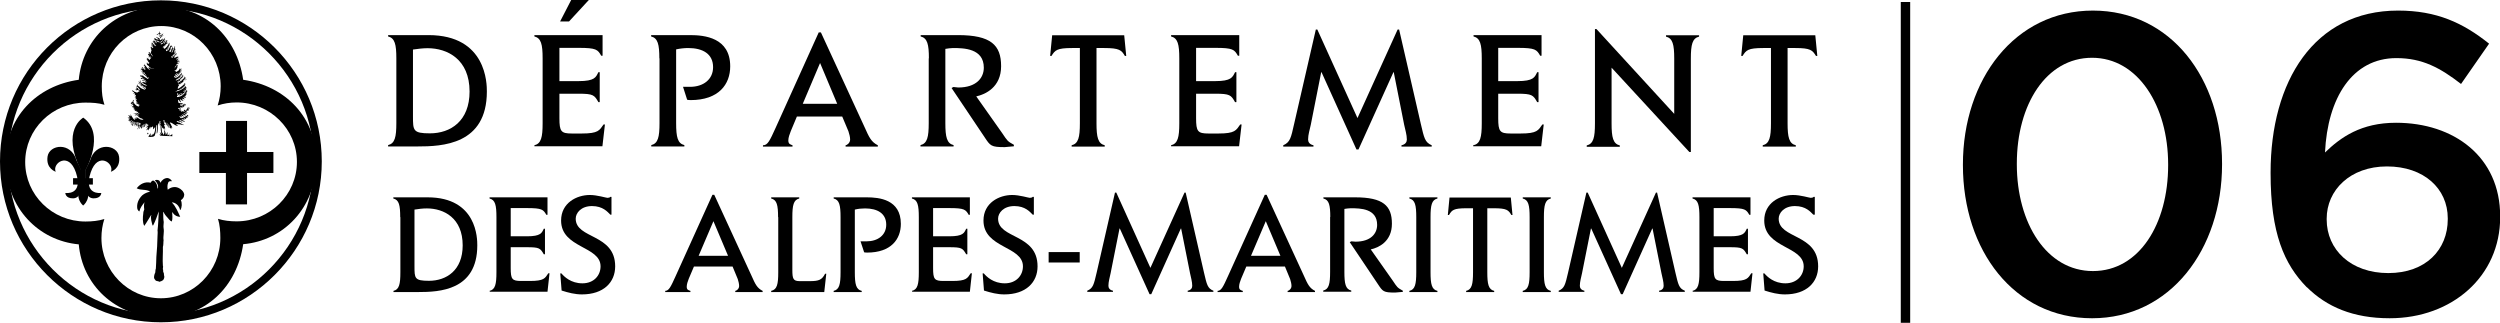
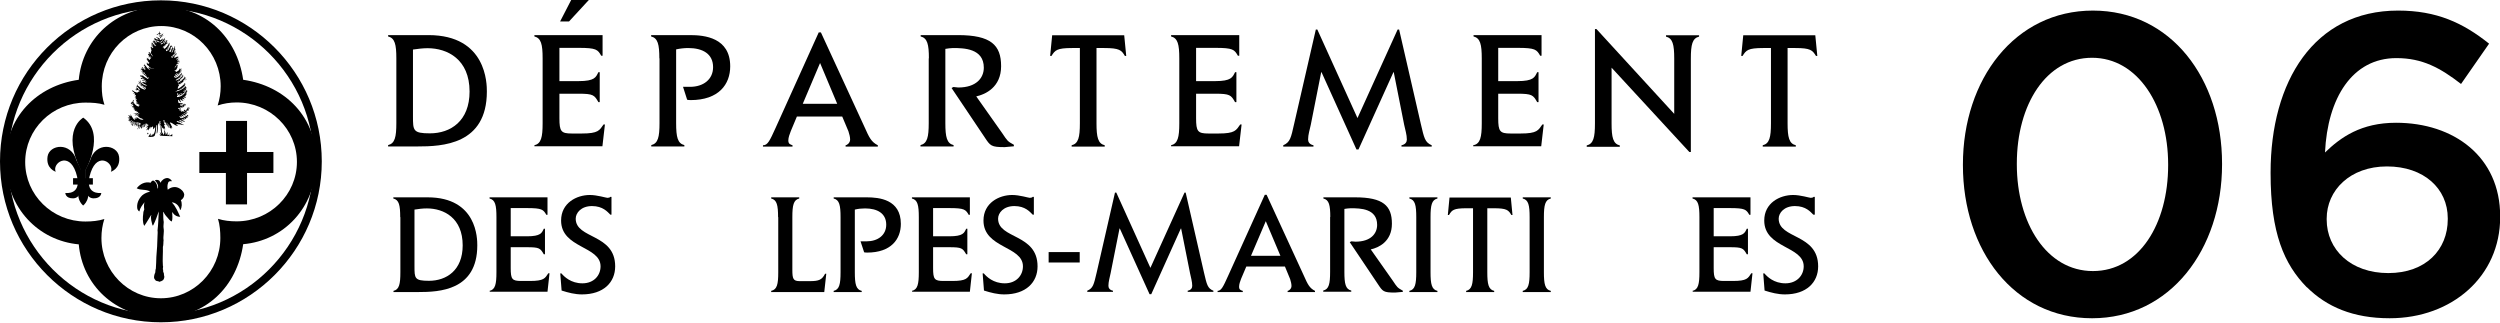
<svg xmlns="http://www.w3.org/2000/svg" id="Layer_2" viewBox="0 0 148.86 19.22">
  <defs>
    <style>.cls-1{fill:none;}.cls-2{clip-path:url(#clippath-1);}.cls-3{clip-path:url(#clippath);}</style>
    <clipPath id="clippath">
      <rect class="cls-1" y="0" width="148.86" height="19.22" />
    </clipPath>
    <clipPath id="clippath-1">
      <rect class="cls-1" x="0" y="0" width="148.86" height="19.22" />
    </clipPath>
  </defs>
  <g id="Layer_1-2">
    <g id="Logo_Departement_06">
      <g class="cls-3">
-         <rect x="113.18" y=".12" width=".56" height="19.1" />
        <g class="cls-2">
          <path d="M116.88,9.84v-.05c0-5.06,3.09-9.16,7.74-9.16s7.69,4.05,7.69,9.11v.05c0,5.06-3.09,9.16-7.74,9.16s-7.69-4.05-7.69-9.11M129.1,9.84v-.05c0-3.49-1.8-6.35-4.53-6.35s-4.48,2.78-4.48,6.3v.05c0,3.49,1.77,6.35,4.53,6.35s4.48-2.81,4.48-6.3" />
          <path d="M137.35,17.1c-1.34-1.37-2.15-3.21-2.15-6.78v-.05c0-5.42,2.58-9.64,7.59-9.64,2.3,0,3.87.73,5.42,1.97l-1.67,2.4c-1.24-.96-2.3-1.54-3.85-1.54-2.63,0-4.1,2.38-4.25,5.62.94-.91,2.15-1.77,4.23-1.77,3.44,0,6.2,2.02,6.2,5.57v.05c0,3.52-2.86,6.02-6.58,6.02-2.18,0-3.75-.68-4.93-1.85M145.75,13.05v-.05c0-1.77-1.42-3.09-3.62-3.09s-3.59,1.42-3.59,3.11v.05c0,1.8,1.44,3.19,3.67,3.19s3.54-1.39,3.54-3.21" />
          <path d="M23.6,3.48c0-.84-.09-1.21-.49-1.31v-.08h2.4c3.48,0,3.48,2.92,3.48,3.36,0,3.17-2.66,3.27-4.14,3.27h-1.74v-.08c.4-.1.49-.47.49-1.31v-3.86ZM24.59,6.92c0,.85,0,1.02,1.01,1.02,1.23,0,2.36-.73,2.36-2.49,0-1.92-1.32-2.58-2.5-2.58-.29,0-.58.04-.87.08v3.97Z" />
          <path d="M31.82,8.65c.4-.1.49-.47.49-1.31v-3.86c0-.84-.09-1.21-.49-1.31v-.08h4.06v1.23h-.08c-.21-.37-.29-.47-1.35-.47h-1.14v1.98h1.14c.97,0,1.03-.23,1.18-.53h.08v1.78h-.08c-.24-.42-.3-.5-1.18-.5h-1.14v1.46c0,.79.1.91.74.91h.59c1,0,1.05-.19,1.3-.54h.08l-.15,1.3h-4.05v-.08ZM34.01,0h1.05l-1.18,1.28h-.53L34.01,0Z" />
          <path d="M39.26,3.48c0-.84-.09-1.21-.49-1.31v-.08h2.32c.86,0,2.39.15,2.39,1.86,0,1.07-.68,2.01-2.36,2.01q-.21,0-.21-.04l-.24-.75c.15,0,.28,0,.42,0,.79,0,1.37-.44,1.37-1.17,0-.79-.61-1.14-1.48-1.14-.24,0-.49.03-.72.08v4.39c0,.84.09,1.21.49,1.31v.08h-1.97v-.08c.4-.1.49-.47.49-1.31v-3.86Z" />
          <path d="M45.44,8.65c.27,0,.4-.28.74-1.03l2.57-5.69h.13l2.6,5.64c.28.63.4.88.79,1.08v.08h-1.92v-.08c.07,0,.27-.13.27-.34,0-.16-.05-.33-.1-.49l-.37-.88h-2.7l-.36.86c-.07.18-.15.39-.15.56,0,.22.12.24.25.29v.08h-1.76v-.08ZM47.79,6.18h2.06l-1.02-2.43-1.03,2.43Z" />
          <path d="M55.31,3.48c0-.84-.09-1.21-.49-1.31v-.08h2.22c1.96,0,2.57.59,2.57,1.85s-.94,1.68-1.48,1.8l1.54,2.18c.32.47.3.48.7.7v.09l-.54.05c-.82,0-.86-.07-1.21-.6l-1.96-2.92.11-.06c.1,0,.19.03.29.03,1.07,0,1.52-.57,1.52-1.18,0-1.15-1.19-1.17-1.84-1.17-.15,0-.3.03-.45.05v4.42c0,.84.09,1.21.49,1.31v.08h-1.97v-.08c.4-.1.49-.47.49-1.31v-3.86Z" />
          <path d="M64.3,2.86h-.46c-.91,0-1.02.13-1.23.47h-.08l.12-1.23h4.29l.12,1.23h-.08c-.2-.34-.32-.47-1.23-.47h-.46v4.48c0,.84.09,1.21.49,1.31v.08h-1.97v-.08c.4-.1.49-.47.49-1.31V2.86Z" />
          <path d="M69.73,8.65c.4-.1.49-.47.49-1.31v-3.86c0-.84-.09-1.21-.49-1.31v-.08h4.06v1.23h-.08c-.21-.37-.29-.47-1.35-.47h-1.14v1.98h1.14c.96,0,1.03-.23,1.18-.53h.08v1.78h-.08c-.24-.42-.3-.5-1.18-.5h-1.14v1.46c0,.79.1.91.74.91h.59c1,0,1.05-.19,1.3-.54h.08l-.15,1.3h-4.05v-.08Z" />
          <path d="M78.35,1.76h.09l2.39,5.27,2.39-5.27h.09l1.29,5.61c.2.85.24,1.1.65,1.28v.08h-1.8v-.08c.24-.05.32-.2.32-.34,0-.29-.1-.59-.16-.88l-.62-3.13h-.02l-2.08,4.6h-.12l-2.08-4.6h-.02l-.62,3.13c-.06.29-.16.58-.16.88,0,.14.08.29.32.34v.08h-1.8v-.08c.41-.18.46-.43.65-1.28l1.29-5.61Z" />
          <path d="M87.74,8.65c.4-.1.49-.47.49-1.31v-3.86c0-.84-.09-1.21-.49-1.31v-.08h4.05v1.23h-.08c-.21-.37-.29-.47-1.36-.47h-1.14v1.98h1.14c.97,0,1.03-.23,1.18-.53h.08v1.78h-.08c-.24-.42-.3-.5-1.18-.5h-1.14v1.46c0,.79.1.91.74.91h.59c1,0,1.05-.19,1.3-.54h.08l-.15,1.3h-4.05v-.08Z" />
          <path d="M94.97,1.73h.09l4.63,5.05v-3.29c0-.84-.09-1.21-.49-1.31v-.08h1.97v.08c-.4.1-.49.47-.49,1.31v5.56h-.09l-4.63-5.02v3.32c0,.84.09,1.21.49,1.31v.08h-1.97v-.08c.4-.1.49-.47.49-1.31V1.73Z" />
          <path d="M105.45,2.86h-.46c-.91,0-1.02.13-1.23.47h-.08l.12-1.23h4.29l.12,1.23h-.08c-.21-.34-.32-.47-1.23-.47h-.46v4.48c0,.84.09,1.21.49,1.31v.08h-1.97v-.08c.4-.1.49-.47.49-1.31V2.86Z" />
          <path d="M23.83,12.93c0-.71-.07-1.03-.41-1.11v-.07h2.04c2.96,0,2.96,2.48,2.96,2.86,0,2.69-2.26,2.78-3.52,2.78h-1.47v-.07c.34-.08.41-.4.41-1.11v-3.28ZM24.68,15.85c0,.72,0,.87.86.87,1.04,0,2.01-.62,2.01-2.11,0-1.63-1.12-2.2-2.13-2.2-.25,0-.49.03-.74.07v3.37Z" />
          <path d="M29.15,17.32c.34-.08.41-.4.41-1.11v-3.28c0-.71-.07-1.03-.41-1.11v-.07h3.45v1.04h-.07c-.18-.31-.25-.4-1.15-.4h-.97v1.68h.97c.82,0,.88-.2,1-.45h.07v1.52h-.07c-.21-.36-.26-.42-1-.42h-.97v1.24c0,.67.08.77.63.77h.51c.85,0,.9-.16,1.1-.46h.07l-.12,1.1h-3.44v-.07Z" />
          <path d="M36.34,12.78c-.16-.16-.44-.51-1.09-.51s-.97.41-.97.75c0,1.22,2.35.88,2.35,2.84,0,.95-.69,1.67-1.98,1.67-.41,0-.8-.1-1.21-.23l-.08-1.02h.07c.16.19.56.59,1.25.59s1.08-.48,1.08-1.01c0-1.22-2.35-1.07-2.35-2.73,0-1.05.93-1.52,1.71-1.52.44,0,.97.17,1.05.17.07,0,.15-.02.17-.06h.07v1.06h-.07Z" />
-           <path d="M39.6,17.32c.23,0,.34-.24.63-.88l2.19-4.84h.11l2.21,4.8c.24.54.34.75.67.92v.07h-1.63v-.07c.06,0,.23-.11.23-.29,0-.13-.04-.28-.08-.41l-.31-.75h-2.3l-.31.73c-.06.15-.12.33-.12.47,0,.19.1.21.22.25v.07h-1.5v-.07ZM41.6,15.23h1.75l-.87-2.06-.88,2.06Z" />
          <path d="M46.33,12.93c0-.71-.07-1.03-.41-1.11v-.07h1.67v.07c-.34.08-.41.4-.41,1.11v3.14c0,.53.05.67.44.67h.6c.55,0,.72-.08.91-.44h.07l-.12,1.09h-3.16v-.07c.35-.08.42-.39.42-1.11v-3.28Z" />
          <path d="M50.05,12.93c0-.71-.07-1.03-.41-1.11v-.07h1.97c.73,0,2.03.12,2.03,1.58,0,.91-.58,1.71-2.01,1.71q-.18,0-.18-.03l-.21-.64c.12,0,.24,0,.36,0,.67,0,1.17-.37,1.17-.99,0-.67-.52-.97-1.26-.97-.21,0-.41.02-.61.07v3.73c0,.71.07,1.03.41,1.11v.07h-1.67v-.07c.34-.08.41-.4.41-1.11v-3.28Z" />
          <path d="M54.3,17.32c.34-.08.41-.4.41-1.11v-3.28c0-.71-.07-1.03-.41-1.11v-.07h3.45v1.04h-.07c-.18-.31-.25-.4-1.15-.4h-.97v1.68h.97c.82,0,.88-.2,1-.45h.07v1.52h-.07c-.21-.36-.26-.42-1-.42h-.97v1.24c0,.67.08.77.63.77h.51c.85,0,.9-.16,1.1-.46h.07l-.12,1.1h-3.44v-.07Z" />
          <path d="M61.49,12.78c-.16-.16-.44-.51-1.09-.51s-.97.41-.97.75c0,1.22,2.35.88,2.35,2.84,0,.95-.69,1.67-1.98,1.67-.41,0-.8-.1-1.21-.23l-.08-1.02h.07c.16.19.56.59,1.25.59s1.08-.48,1.08-1.01c0-1.22-2.35-1.07-2.35-2.73,0-1.05.93-1.52,1.71-1.52.44,0,.97.17,1.05.17.07,0,.15-.02.17-.06h.07v1.06h-.07Z" />
          <rect x="62.44" y="15.01" width="1.85" height=".62" />
          <path d="M66.4,11.47h.07l2.03,4.48,2.03-4.48h.07l1.09,4.76c.17.72.21.94.56,1.08v.07h-1.53v-.07c.21-.04.27-.17.27-.29,0-.25-.08-.5-.13-.75l-.53-2.66h-.02l-1.76,3.91h-.1l-1.77-3.91h-.02l-.53,2.66c-.05.25-.13.5-.13.75,0,.12.07.25.27.29v.07h-1.53v-.07c.35-.15.39-.36.56-1.08l1.09-4.76Z" />
          <path d="M72.49,17.32c.23,0,.34-.24.63-.88l2.19-4.84h.11l2.21,4.8c.24.54.34.75.67.92v.07h-1.63v-.07c.06,0,.23-.11.23-.29,0-.13-.04-.28-.08-.41l-.31-.75h-2.3l-.31.73c-.06.15-.12.33-.12.47,0,.19.1.21.22.25v.07h-1.5v-.07ZM74.49,15.23h1.75l-.87-2.06-.88,2.06Z" />
          <path d="M79.21,12.93c0-.71-.07-1.03-.41-1.11v-.07h1.89c1.67,0,2.19.5,2.19,1.57s-.8,1.43-1.26,1.53l1.31,1.86c.27.4.26.41.6.6v.07l-.46.04c-.7,0-.73-.06-1.03-.51l-1.67-2.49.09-.05c.08,0,.17.02.25.02.91,0,1.29-.48,1.29-1,0-.98-1.01-.99-1.57-.99-.12,0-.26.02-.38.04v3.75c0,.71.07,1.03.41,1.11v.07h-1.67v-.07c.34-.08.41-.4.41-1.11v-3.28Z" />
          <path d="M83.92,17.32c.34-.08.41-.4.41-1.11v-3.28c0-.71-.07-1.03-.41-1.11v-.07h1.67v.07c-.34.08-.41.4-.41,1.11v3.28c0,.71.07,1.03.41,1.11v.07h-1.67v-.07Z" />
          <path d="M87.71,12.4h-.39c-.77,0-.87.11-1.04.4h-.07l.1-1.04h3.65l.1,1.04h-.07c-.17-.29-.27-.4-1.04-.4h-.39v3.81c0,.71.07,1.03.41,1.11v.07h-1.67v-.07c.34-.08.41-.4.41-1.11v-3.81Z" />
          <path d="M90.67,17.32c.34-.08.41-.4.41-1.11v-3.28c0-.71-.07-1.03-.41-1.11v-.07h1.67v.07c-.34.08-.41.4-.41,1.11v3.28c0,.71.07,1.03.41,1.11v.07h-1.67v-.07Z" />
-           <path d="M94.47,11.47h.07l2.03,4.48,2.03-4.48h.07l1.09,4.76c.17.72.21.94.56,1.08v.07h-1.53v-.07c.21-.04.27-.17.27-.29,0-.25-.08-.5-.13-.75l-.53-2.66h-.02l-1.76,3.91h-.1l-1.77-3.91h-.02l-.53,2.66c-.05.25-.13.5-.13.75,0,.12.07.25.27.29v.07h-1.53v-.07c.35-.15.39-.36.56-1.08l1.09-4.76Z" />
          <path d="M100.78,17.32c.34-.08.41-.4.41-1.11v-3.28c0-.71-.07-1.03-.41-1.11v-.07h3.45v1.04h-.07c-.18-.31-.25-.4-1.15-.4h-.97v1.68h.97c.82,0,.88-.2,1-.45h.07v1.52h-.07c-.21-.36-.26-.42-1-.42h-.97v1.24c0,.67.08.77.63.77h.51c.85,0,.9-.16,1.1-.46h.07l-.12,1.1h-3.44v-.07Z" />
          <path d="M107.97,12.78c-.16-.16-.44-.51-1.09-.51s-.97.41-.97.75c0,1.22,2.35.88,2.35,2.84,0,.95-.69,1.67-1.98,1.67-.41,0-.8-.1-1.21-.23l-.08-1.02h.07c.16.19.56.59,1.25.59s1.09-.48,1.09-1.01c0-1.22-2.35-1.07-2.35-2.73,0-1.05.93-1.52,1.72-1.52.44,0,.97.17,1.05.17.07,0,.15-.02.17-.06h.07v1.06h-.07Z" />
          <path d="M6.21,13.05c-.11.35-.17.72-.17,1.12,0,1.98,1.59,3.59,3.54,3.59s3.54-1.61,3.54-3.59c0-.39-.03-.78-.14-1.14h0c.35.11.72.15,1.11.15,1.98,0,3.59-1.59,3.59-3.54s-1.61-3.54-3.59-3.54c-.39,0-.77.06-1.13.18h0c.12-.37.18-.75.18-1.14,0-1.98-1.58-3.59-3.54-3.59s-3.54,1.61-3.54,3.59c0,.39.04.75.16,1.1h0c-.35-.11-.74-.13-1.13-.13-1.98,0-3.59,1.58-3.59,3.54s1.61,3.54,3.59,3.54c.39,0,.78-.04,1.13-.15h.01ZM4.69,4.75C4.91,2.36,6.83.45,9.55.4c2.7-.04,4.57,1.85,4.93,4.35h0c2.5.36,4.39,2.23,4.35,4.93-.05,2.72-1.96,4.65-4.35,4.86h0c-.36,2.5-2.23,4.41-4.93,4.36-2.72-.05-4.65-1.95-4.86-4.35h0c-2.39-.22-4.3-2.15-4.35-4.87-.05-2.7,1.86-4.58,4.35-4.93h0" />
          <path d="M0,9.61C0,14.89,4.3,19.19,9.58,19.19s9.58-4.3,9.58-9.58S14.87.02,9.58.02,0,4.32,0,9.61M.48,9.61C.48,4.59,4.56.5,9.58.5s9.11,4.09,9.11,9.11-4.09,9.11-9.11,9.11S.48,14.63.48,9.61" />
          <path d="M10.18,10.79h-.05c-.05,0-.11.04-.12.1-.05.13-.05.27-.02.41.16-.15.41-.21.62-.12.17.07.33.22.36.4,0,.15-.08.27-.2.34.08.18.07.42-.03.59-.05-.03-.03-.1-.06-.14-.07-.16-.25-.32-.45-.32h0c.25.26.36.56.5.86-.16,0-.32-.07-.42-.21l-.06-.08c.01.18.04.41-.02.57-.12-.04-.18-.16-.27-.25-.1-.1-.17-.21-.24-.33-.02.03,0,.07,0,.12,0,.16,0,.33.03.49,0,.13-.03.24-.01.36.05.25-.04.49,0,.73-.02.12,0,.27-.04.39.01.38-.03.75,0,1.13.04.08-.04.17.02.25-.04.11.07.18.04.29.05.1.02.23-.05.31-.07.05-.14.08-.23.1-.07-.07-.19-.01-.24-.12-.11-.1-.06-.24-.03-.36.07-.08.02-.22.07-.3.01-.24.03-.45.03-.7.04-.42.06-.83.07-1.26,0-.1.02-.21,0-.31.04-.33.05-.7.07-1.03v-.11c-.09.27-.19.56-.33.83h-.04c-.04-.19-.13-.39-.07-.62h-.01c-.13.2-.25.43-.41.65-.11-.2-.09-.51-.06-.73,0-.09.03-.18.06-.25-.02-.14-.03-.3.02-.43h0c-.13.16-.27.34-.31.55-.06-.02-.09-.09-.12-.14-.06-.32.07-.6.29-.82.14-.12.3-.18.47-.22-.23-.16-.57-.06-.8-.2.2-.26.5-.41.83-.33.03-.06.08-.12.15-.13.13.05.22.2.24.33.02.05,0,.11.04.16.05-.19-.04-.37-.18-.5.06-.04.17-.04.24,0,.06.03.06.1.1.14.07-.16.24-.28.41-.28.11.01.22.09.27.19" />
          <path d="M4.95,7.01s-1.33.73-.13,3.14v.8s-.44.76.13,1.29c0,0,.59-.43.14-1.29v-.81s1.23-2.18-.14-3.14" />
          <path d="M3.33,10.23s-.6-.17-.5-.9c.1-.73,1.4-.91,1.73.23l.29.59v.99s-.02.66-.49.67c-.47.01-.47-.32-.47-.32,0,0,1.09.16.63-1.22-.43-1.29-1.44-.53-1.2-.04" />
          <path d="M6.59,10.23s.6-.17.5-.9c-.1-.73-1.4-.91-1.73.23l-.29.59v.99s.02.66.49.67c.47.01.47-.32.47-.32,0,0-1.09.16-.63-1.22.43-1.29,1.43-.53,1.2-.04" />
          <rect x="4.35" y="10.61" width="1.18" height=".38" />
          <polygon points="8.12 6.61 8.1 6.63 8.08 6.63 8.12 6.61" />
          <path d="M10.63,5.11h.04s-.03-.08-.05-.12c.05-.04.06.07.11.02l.09-.02h0s-.07-.02-.07-.02l-.05-.05.07.02.11-.02-.02-.02-.05-.03h0s.08.02.08.02l.02-.02h.02s0-.02,0-.02h-.02l-.02-.05h.1l-.06-.03h0s.07-.06.08,0h.05s-.05-.04-.05-.04l-.06-.02.05-.02v.02c.07-.02.08.04.12,0l-.13-.04.1-.05h-.08s-.01-.07-.01-.07h-.01c0,.13-.13.16-.19.26-.06.02-.1.06-.15.09l-.05.04-.04-.1.09.03-.04-.07s.07.03.12,0v-.04s-.02-.02-.02-.02c.01-.09.05.02.09,0l-.04-.06.08-.03v-.03s.05-.02.05-.02l-.04-.04s.06.02.07-.02c-.07-.01.02-.06,0-.09l-.02.02-.02-.02-.02.06c-.1.15-.21.24-.37.28l-.04-.03h.05s.02-.06.02-.06l.06.02v-.06h.08l-.02-.06s.08.05.11,0l-.06-.05h.09s-.05-.06-.05-.06c.03-.03.08.02.1-.02l-.05-.02.09-.03h0s-.07-.01-.07-.01l.04-.06-.02-.02c-.06.1-.17.21-.27.27-.06.04-.16.05-.18-.04v-.05s.1.06.1.06l.06-.03-.05-.03s-.07-.01-.07-.06c.08-.07.13.11.21.03l-.06-.03s-.06-.03-.08-.07h.01c.09-.04.09.06.18.06.03-.05-.05-.02-.05-.06h.05l.06-.04-.13-.02h.13s.11-.09.11-.09c-.04.02-.08.06-.13.05v-.02c.06,0,.1-.06.13-.09l-.09.05c-.05-.07.13-.09.03-.14-.06.02-.03.08-.08.1l.02-.08h-.04s0-.02,0-.02h-.01c.03.13-.11.15-.18.21l-.03-.04-.08-.06s.12,0,.14-.04l-.06-.02s.09-.01.09-.06h-.06s.1-.04.1-.04l-.06-.03.07-.06h-.05s.04-.05.04-.05l-.03-.03-.16.2h-.02s.06-.07.06-.07l-.02-.03.06-.03-.02-.03s.06.02.07-.02l-.03-.07h.01s.12.01.12.01v-.05s-.08.02-.1-.03l.08-.02-.04-.03.12.02v-.03s-.01-.02-.01-.02h0s-.13-.01-.13-.01c.04-.04.1.01.13-.04l-.03-.02c0,.06-.07,0-.11.01l.02-.05.04.02v-.05h.08s-.02-.02-.02-.02c-.06,0-.12.02-.16.05v-.05s.07-.05.12-.03l-.05-.06h.08c-.08-.1-.19.03-.27.04v-.07s.03-.03.03-.03l-.03-.02c.02-.07.07.02.11,0l-.09-.05c.04-.07.07.02.12,0l-.04-.03.04-.06h-.01s-.03-.03-.03-.03l-.03.06c-.11.05-.12.19-.22.24.01-.05-.04-.07-.04-.11.05-.03.03.07.1.02h0s-.04-.06-.04-.06h.06s0-.03,0-.06h.06v-.04s.08-.06.08-.06h-.1c.02-.05.09-.03.13-.04,0-.07-.07,0-.12-.02-.01-.05.05-.03.08-.05h0s-.07-.02-.07-.02c0-.05.09,0,.09-.06l-.06-.02.04-.1-.06.06.05-.12h-.02s-.02-.03-.02-.03c-.01.15-.09.27-.15.4-.05-.04.05-.1-.03-.11.02-.05.05.01.06-.02l.03-.07-.04-.02.07-.04v-.04l-.06.03.03-.12-.03.03c-.03.11-.1.21-.11.31l-.08-.02c-.03-.06.07,0,.05-.07h-.06s.11-.08.11-.08c-.06,0,.01-.03,0-.06l-.06.02.06-.07h-.04s.07-.02.07-.02l.03-.06h-.08s0,0,0,0l.06-.03v-.03c-.14.07-.11.25-.24.34l-.08.03-.02-.06v-.08s.07.06.07.1c.08-.03-.02-.11,0-.14l.08.06v-.02s0-.01,0-.01l-.06-.07h.03s.07-.02.07-.02l-.05-.04.07-.04h-.06s.08-.03.08-.03l-.07-.02.08-.03-.05-.03.04-.03h-.02v-.04h-.02c-.06.14-.15.3-.3.36l-.04-.1h-.06c.12-.05.19-.22.32-.23l-.05-.02.02-.04-.08.02s.05-.09.1-.1l-.06-.03.06-.03c-.09-.01-.13.12-.16.19,0,.06-.06,0-.07,0l.02-.02.03.02-.02-.05c.08,0,0-.06.06-.08h-.02s.04-.06.04-.06c-.07,0-.07.08-.1.13-.04.07-.12.15-.2.13.05-.01-.01-.04.03-.07l.02.03.03-.05.03.02c.1-.06.06-.21.18-.24l-.06-.02h.02s-.01-.04-.01-.04l.06-.03h-.01c-.11.04-.14.21-.26.28l-.08.02v-.08s.05.05.05.05c.02-.05.06-.06.11-.1l.02-.1.03-.04c-.06.04-.1.09-.17.13l-.05-.06c.04-.11-.15-.06-.18-.16v.03s0,0,0,0v.05h.03s.11.09.11.09c-.05.02-.09-.01-.14-.01-.05-.02-.08-.09-.15-.08l.05.04-.07.04s.05,0,.08.01l-.02.04h.06s-.01.04-.01.04l.06-.03v.06s.05-.05.05-.05l.04.06.02-.04.05.08c-.07.02-.14-.06-.21-.06v.08s.08-.01.08-.01l-.05.06c-.07-.04-.06-.2-.18-.16l.06.03h-.09v.02h.02l.02.04.04-.04h.01s-.06.09-.06.09c.04.03.05-.06.08-.01l-.04.05h.07s-.05.06-.05.06l.08-.02-.04.05c.02.06.05-.03.08,0h0c-.02.06-.07.08-.09.03-.07-.07-.12-.16-.18-.22l.02.06-.03.02.06.03h-.08c0,.07.07,0,.09.04-.02.05-.07.01-.09.03v.02h.12s-.07.04-.07.04l.05.03-.02.04.07-.02-.08.08-.07-.11-.02.02c.09.03-.03.03-.02.07l.06.02-.06.05h.06l-.03.06.05.04-.05.04.02.03h-.02s0,.04,0,.04v.05c.06.05.07.13.13.18-.11-.03-.14-.18-.2-.26v.02s-.04,0-.04,0l-.05.03.08.02c0,.06-.08.01-.09.05v.06s.09-.03.09-.03l-.08.09h.1s-.01,0-.01,0l-.09.06c.07.03.1-.06.15-.03l-.1.1s.08-.06.13-.05c0,.05-.07.07-.08.11v.04c-.06,0-.1-.1-.15-.12h-.06s.02.02.02.02l.06.03s-.06.01-.07.05l.07.02-.03.02v.03s.04-.01.04-.01c.05.02-.02.05,0,.07h.05s0,.05,0,.05h.04s0,.01,0,.01l-.06.07s-.06-.09-.11-.09l.02.02-.04.04h.06s.02.03.02.03h-.02s-.03.05-.03.05l.1.03-.07.02.12.02-.03.05.04.03h.05s.01.04.01.04h.02l.07.03s.09,0,.14,0c-.13.05-.25-.03-.37-.07l.03.03v.04s.07.03.07.03v.05c-.08-.04-.16-.11-.2-.18-.03-.05-.08-.08-.1-.13-.05,0,0-.05-.04-.05l.02.08-.05.04.03.02h.01l.02-.03.02.06-.08.05h.12s-.08.06-.08.06h.08s-.02.02-.02.02l.02.03c-.14.08-.12-.15-.23-.14,0,.06.09.05.07.11-.03-.05-.12,0-.17-.05l.13.07s-.09,0-.1.06h.03s.06-.03.09,0l-.06.06v.03s.08-.05.08-.05h.01s-.08.12-.08.12c.05,0,.05-.06.1-.05.04.06-.07.06-.04.12.06-.01.07-.1.14-.09,0,.07-.08.08-.09.16h.02s.08-.07.13-.06c-.04.03-.03.09-.08.11l.13-.02-.05.08h.06s0,.04,0,.04l.11-.02s-.03.08-.08.09l-.32-.21-.14-.03c.03.08.11.01.14.08h-.13c.03.06.11.03.16.06-.02.05-.09.03-.13.05l.03.02v.04s.09-.04.09-.04l.06-.02-.07.06s.08-.03.13-.02c-.02.1-.14.03-.16.1h.1s.09-.04.09-.04c-.02.06-.09.06-.13.08h.07s.07-.07.12-.03l-.08.07v.02h0s.1-.06.11-.01c-.1.09-.21-.05-.3.02h0s.08.02.08.02v.06s0,0,0,0h0s.03-.03.03-.03c.05.01,0,.04.02.06h.12s-.03.02-.03.02v.02c.06-.02.08.03.12.05-.16,0-.33-.09-.41-.25,0-.02.01-.07-.03-.06v.06c-.02.06.07.04.06.09-.06-.01-.09-.07-.14-.09-.02.05.06.05.06.1-.02.06-.06,0-.09,0,.02.09.13-.02.18.03v.03c-.06-.03-.07.06-.12.02v.02l.08-.02.1.02s-.11.02-.09.07l.04-.02h.12s-.08.07-.13.06v.02l.04-.02s.08-.04.13-.02l-.09.09c.07.01.12-.09.19-.06-.04.05-.09.06-.11.11h0c.08.03.06-.08.13-.07.02.05-.05.09-.06.13-.13-.03-.27-.09-.36-.2-.07,0-.06-.09-.09-.13v.07h-.06l.08.04-.08.02v.02s.1.01.14.05h-.05s0,.01,0,.01l.08.05v.04s.06.01.06.01h0c-.12.14-.1-.14-.24-.1l-.03.03h.04s.03.03.03.03c-.02.03-.07,0-.09.05h.11s-.08.03-.08.07c.09-.08.16-.02.24.02l-.06.03s-.09.04-.1.07l-.16-.06c-.06-.01-.08-.11-.16-.06l.07.04-.02.02v.02s.07-.03.09.03l-.08.07h.03s.02-.03.02-.03h.07,0s-.02.07-.02.07l.05-.04h0s-.05.1-.05.1l.08-.03v.04s-.01.04-.01.04h-.03s.01.02.01.02l.03.02h-.01s-.04,0-.04,0h-.02s.01.03.01.03h.05s.04.02.04.02h0s-.04.01-.04.01h-.02s-.02.02-.02.02h.05s.03.01.03.01l-.03.02v.03s-.01.02-.01.02v.02l.04-.03.02-.02.02.02h0s-.05.06-.05.06l-.03.03h.03s.03.02.03.02v.02s-.03,0-.03,0c0,.05.05-.01.07.03-.03.02-.08.03-.08.07h.02s.1-.04.1-.04c.01.05-.06.03-.08.06v.04c.05-.02.1-.03.16-.02,0,.07-.11,0-.07.07h.1s-.06.04-.06.04c.01.03.03.02-.02.04-.14-.02-.25-.15-.32-.28l.04-.06-.04-.06-.04.13h-.05s.04.04.04.04h-.01s-.08-.02-.08-.02h0s.03.05.03.05v.02s-.04,0-.04,0c.04.11.11-.04.17.01l-.1.07-.08.04.08-.02s.06-.04.11,0c-.05.01-.05.11-.12.07l.06.04v.04s.08-.07.08-.07c.02.05-.07.06-.05.11h.02s.06-.04.06-.04c0,.04-.06.09-.04.11h0s.08,0,.08,0l-.03.09.1-.02v.05c.06-.02.09.06.13.09-.04.06-.08-.04-.13,0l.02.04-.05.03v.04s.06-.03.06-.03c.05-.04.12-.05.16-.05-.02.07-.16.01-.15.12h.09l-.02.09h.03s.02,0,.02,0v.02s.03.01.03.01h.03s0,.03,0,.03h.02s.01,0,.01,0v.02s0,0,0,0l.05-.02.03.06.05-.02.04.04c-.15.07-.26-.06-.38-.12-.04.03-.1.02-.15.04v.02c.06.03.11-.01.16-.02-.02.06-.13.04-.16.1h-.01c-.1-.09-.15-.21-.22-.31h-.02s.03.1.03.1h-.03s-.08-.07-.12-.07c-.01.05.05.04.07.06l-.04.03h.01s.07.05.07.05c-.05,0-.1,0-.14-.03v.02l.07.03-.03.02h.13s-.1.03-.15.05c.01.05.03,0,.07.01l-.02.04h.04s-.08.05-.08.05c.03.05.08-.01.11,0l-.04.05c.06.03.08-.1.14-.08-.02.05-.07.11-.12.13h.07l-.02.07c.07-.04.05-.13.12-.16.01.08-.05.14-.08.2h-.04s.06.03.06.03c.05-.06.06-.15.11-.2.02.09-.07.17-.1.25l.04.02c.05-.07.06-.16.1-.24h.02l-.02.11s-.04.13,0,.16c0-.05.01-.1.02-.14.01-.04,0-.11.06-.11,0,.06-.04.12-.01.18h.03c-.03-.07.06-.1.02-.16h.14s.06.07.06.07v-.06s.07.05.07.05c-.07.02.03.06-.04.08l-.03-.04s.01.06-.01.1l-.05-.08v.1s0-.02,0-.02h.01c0,.08-.06.12-.07.19l.03.02v-.05s.07-.13.12-.18c.01.05-.03.09-.03.14l-.03.06h.02c.06-.07.09-.15.13-.22l-.03.13v.09h.02s0-.03,0-.03c.07-.05.05-.14.08-.21.05.05-.02.13.01.18l.03-.05c.03-.05-.04-.13.03-.16,0,.04.02.1.01.15.12,0-.02-.11.05-.18l.03.12h.01v-.13s.05-.02.05-.02v.07s.05-.03.05-.03h.02s.02.01.02.01c-.04.03-.08.06-.08.11.04-.02.05-.09.11-.07l-.03.09-.03-.02s-.08.07-.1.12c.04,0,.07-.09.13-.08l-.04.12s-.08.07-.03.11v-.03s.09-.06.09-.06l-.02.08c.1-.02.03-.15.11-.18l-.02.07.03.02s.05-.09.02-.13l.06.05.08-.06h.02s.01.17.01.17c.05-.03.08-.11.12-.14,0,.16-.01.35-.12.46v-.08s-.1.19-.1.19v-.12l-.07.09c0-.06.03-.12.04-.17-.07.06-.12.15-.16.21.12.02.28.04.38-.06.08-.18.08-.4.1-.6l.04-.05h.01s-.03.5-.03.5l.02.02c.07-.17.03-.39.07-.57l.04-.05c.02.06,0,.12.02.17l.02-.29.06.02-.03.1c.09,0-.02.07.01.12h.02c0,.21.01.43.11.61h0c-.03-.18-.04-.35-.06-.53l.02-.04c.02.05,0,.13.05.15h0s.02-.06.02-.06l.05.13v-.05s.09.08.09.08c0-.04-.07-.07-.04-.12l.04.03-.04-.11.02.02s-.06-.07-.04-.12h.04s-.03-.08-.03-.08h-.02s-.02-.13-.02-.13l-.04-.09.06.04.02-.03h.01s-.01.12-.01.12l.05.07.04-.09c.03.06,0,.11-.01.17l.05.04s-.02-.11.04-.15c.01.06,0,.12,0,.18l.04.06c-.02-.05,0-.13.03-.17v.1s-.01.12.04.14c.04-.05-.03-.12.03-.16.02.06,0,.15.04.21l.02-.08.02.05.04.06-.02-.06.02-.08.03.08v-.07l-.05-.1-.03-.07s-.06-.07-.05-.11c.18.02.29.22.48.2-.02-.04-.09-.05-.12-.1.15,0,.31.02.46.06v-.02c-.09-.02-.18-.09-.26-.13-.08.02-.12-.06-.17-.07l.05-.03c.08.05.2.04.27.11v-.03s.05,0,.05,0v-.02c-.07-.02-.19-.02-.2-.11h.05c.07.05.15.04.2.09h.07v-.03l-.07-.02-.13-.07c.08-.05.14.02.22.01l-.09-.06.03-.02s.1,0,.11.06l.02-.06-.04-.05s.08.01.11.02v-.06l-.05-.02h0s.11-.02.11-.02l-.03-.05.03-.02h0s-.04,0-.04,0v-.02l-.06.06c-.12.06-.22.14-.35.15-.03-.04-.08-.07-.09-.13.05.01.11.06.17.09-.02-.05-.06-.09-.09-.14l.13.06.08.02s-.07-.08-.12-.11v-.02c.08,0,.13.07.2.07v-.06l-.12-.05.02-.02c.08-.01.11.07.18.04l-.04-.03.04-.02h-.01s-.05,0-.05,0l-.05-.04s.12-.02.15.02h.01s-.09-.1-.09-.1l.08-.03s.07.05.08,0l-.1-.03h0s.11-.05.11-.05c-.04-.06.07-.04.05-.11-.03.04-.08.07-.13.07l.06-.07c-.1-.06-.07.14-.14.1.03.05-.02.1-.05.11.01-.05-.04-.05-.06-.08l-.05.06h0s.06.06.06.06c-.03.07-.03-.05-.08,0l-.02-.04c-.15.07-.12.05-.11-.05l-.04-.06c-.06.03.03.08-.01.12-.06,0-.02-.07-.06-.1l.02-.03h-.04s-.09-.02-.04-.07c.05.02.1.05.16.04,0-.05-.07-.03-.09-.07h.05s.11.02.18.02c-.01-.04-.08,0-.09-.06h.02s.1.01.15.02h0s-.04-.02-.04-.02l-.02-.05h.11s0-.02,0-.02c-.03-.02-.1.01-.1-.04h.1s.02-.04.02-.04h-.06s.01-.04.01-.04l-.05.05c-.07-.02-.07.07-.12.08h-.13l.03-.02-.03-.06h.02s.12.01.12.01v-.05s.07-.01.07-.01h0c-.11-.04-.21.02-.31-.05v-.03s-.02-.09-.02-.09l.03-.06s.08.1.09.15h.04v-.07c-.06,0,0-.05-.04-.05v-.06s.1.08.1.08l.11.02h0s-.08-.08-.1-.11v-.02s.11.04.16.05h0s0-.01,0-.01c0-.05-.08-.05-.08-.12.05-.02.1.06.16.03l-.02-.03-.09-.08s.07.03.13.01l-.06-.06.1-.03-.08-.04.08-.04-.04-.06.09-.02-.07-.02.05-.05h-.07s.02-.06.02-.06l-.04.03c0,.1-.07.19-.15.26-.11.09-.24.15-.38.15v-.05s-.01,0-.01,0l.05-.04h.03s-.05-.05-.05-.05v-.03s-.02-.02-.02-.02v-.05c.07.03.07.11.12.15h.06c-.06-.01-.06-.1-.08-.14.05.05.07.13.14.13l-.03-.04h.08c0-.05-.09-.04-.09-.09h.04s.11.08.11.08l.02-.02-.05-.08.11.03c-.06-.07.07-.05.05-.1-.05,0-.1-.02-.14-.04.05,0,.1-.02.14.02l.03-.04-.13-.04c.06-.04.14.04.17-.04l-.07-.03.1-.03-.07-.03.07-.02-.06-.04v-.06c-.03.05-.07.1-.11.13h0c-.15.11-.33.19-.52.22h0c.05-.04.12-.04.15-.1h.11c-.01-.07.05-.03.07-.04v-.03c0-.06.05,0,.08,0v-.07l.06.04-.03-.07h.01s.08.01.08.01l-.04-.06h.08l.02-.05h-.05s.07-.06.07-.06c0-.07-.04.03-.07,0l.07-.07c-.08-.03-.08.07-.12.1-.1.09-.21.17-.32.23l-.02-.04Z" />
          <polygon points="8 6.74 7.99 6.77 7.96 6.76 7.98 6.73 8 6.74" />
          <path d="M8.13,6.79h-.09s-.03,0-.03,0c.01-.06.09-.04.11,0" />
          <path d="M8.19,6.86c-.06,0-.12-.01-.16.03h-.01s.06-.07.06-.07c.03.03.09-.01.11.04" />
          <polygon points="8.25 7.28 8.22 7.2 8.23 7.18 8.25 7.28" />
          <polygon points="8.31 7.23 8.31 7.26 8.28 7.23 8.28 7.19 8.31 7.23" />
          <path d="M8.26,7.31c-.05.1.07.14-.02.21v.05l-.03-.03c0-.06.04-.1.03-.14-.04.03-.06.09-.08.14v-.07c.06-.04,0-.18.09-.17" />
          <path d="M8.17,7.33c0,.07-.04.14-.07.2h-.01c0-.07.02-.12.03-.18h.05Z" />
          <polygon points="8.82 7.49 8.75 7.57 8.76 7.52 8.82 7.49" />
          <path d="M9.87,8.05s.08-.12.08-.19c.03.05.03.14.02.2.07,0,.11-.08.14-.14l-.05.14c.08.05.15-.05.21-.09l-.03.1.06.02-.05.02c-.24-.02-.5,0-.72-.04l-.04-.08.08.05c.01-.06-.04-.11-.06-.16.05.01.08.07.11.1.04-.05,0-.1-.02-.15.06.05.11.12.13.2.04-.03.05-.1.06-.15l-.03-.15c.08.08.1.19.11.31" />
          <polygon points="8.84 7.98 8.75 7.99 8.81 7.89 8.84 7.98" />
          <path d="M9.54,1.99l.07-.03s-.07.06-.09.11l-.13-.09h.09s0-.11,0-.11c.05.02.02.09.05.13" />
          <path d="M9.75,1.99s-.12.03-.05.09l.06.02h0c-.07-.01-.16.02-.23.06v.05s-.04-.06-.04-.06v-.04c.11.03.15-.09.24-.12h.03Z" />
          <path d="M9.43,2.1l-.1-.05v-.02s.11,0,.1.06" />
          <path d="M9.68,2.15c-.04.06-.13.07-.15.15v-.11c.06,0,.1-.05.15-.04" />
          <path d="M9.97,2.54c0,.07-.06.03-.07,0h.07Z" />
          <polygon points="9.92 2.64 9.86 2.62 9.87 2.6 9.92 2.64" />
          <polygon points="9.88 2.69 9.83 2.7 9.82 2.67 9.8 2.67 9.83 2.65 9.88 2.69" />
          <polygon points="9.83 2.74 9.79 2.77 9.77 2.69 9.83 2.74" />
          <path d="M10.37,3.42h-.03s.03,0,.03,0Z" />
          <path d="M7.88,6.96s-.04.07-.09.06l.09-.06Z" />
          <polygon points="13.46 9.05 13.46 7.2 14.71 7.2 14.71 9.05 16.28 9.05 16.28 10.3 14.71 10.3 14.71 12.17 13.45 12.17 13.45 10.3 11.87 10.3 11.87 9.05 13.46 9.05" />
        </g>
      </g>
    </g>
  </g>
</svg>